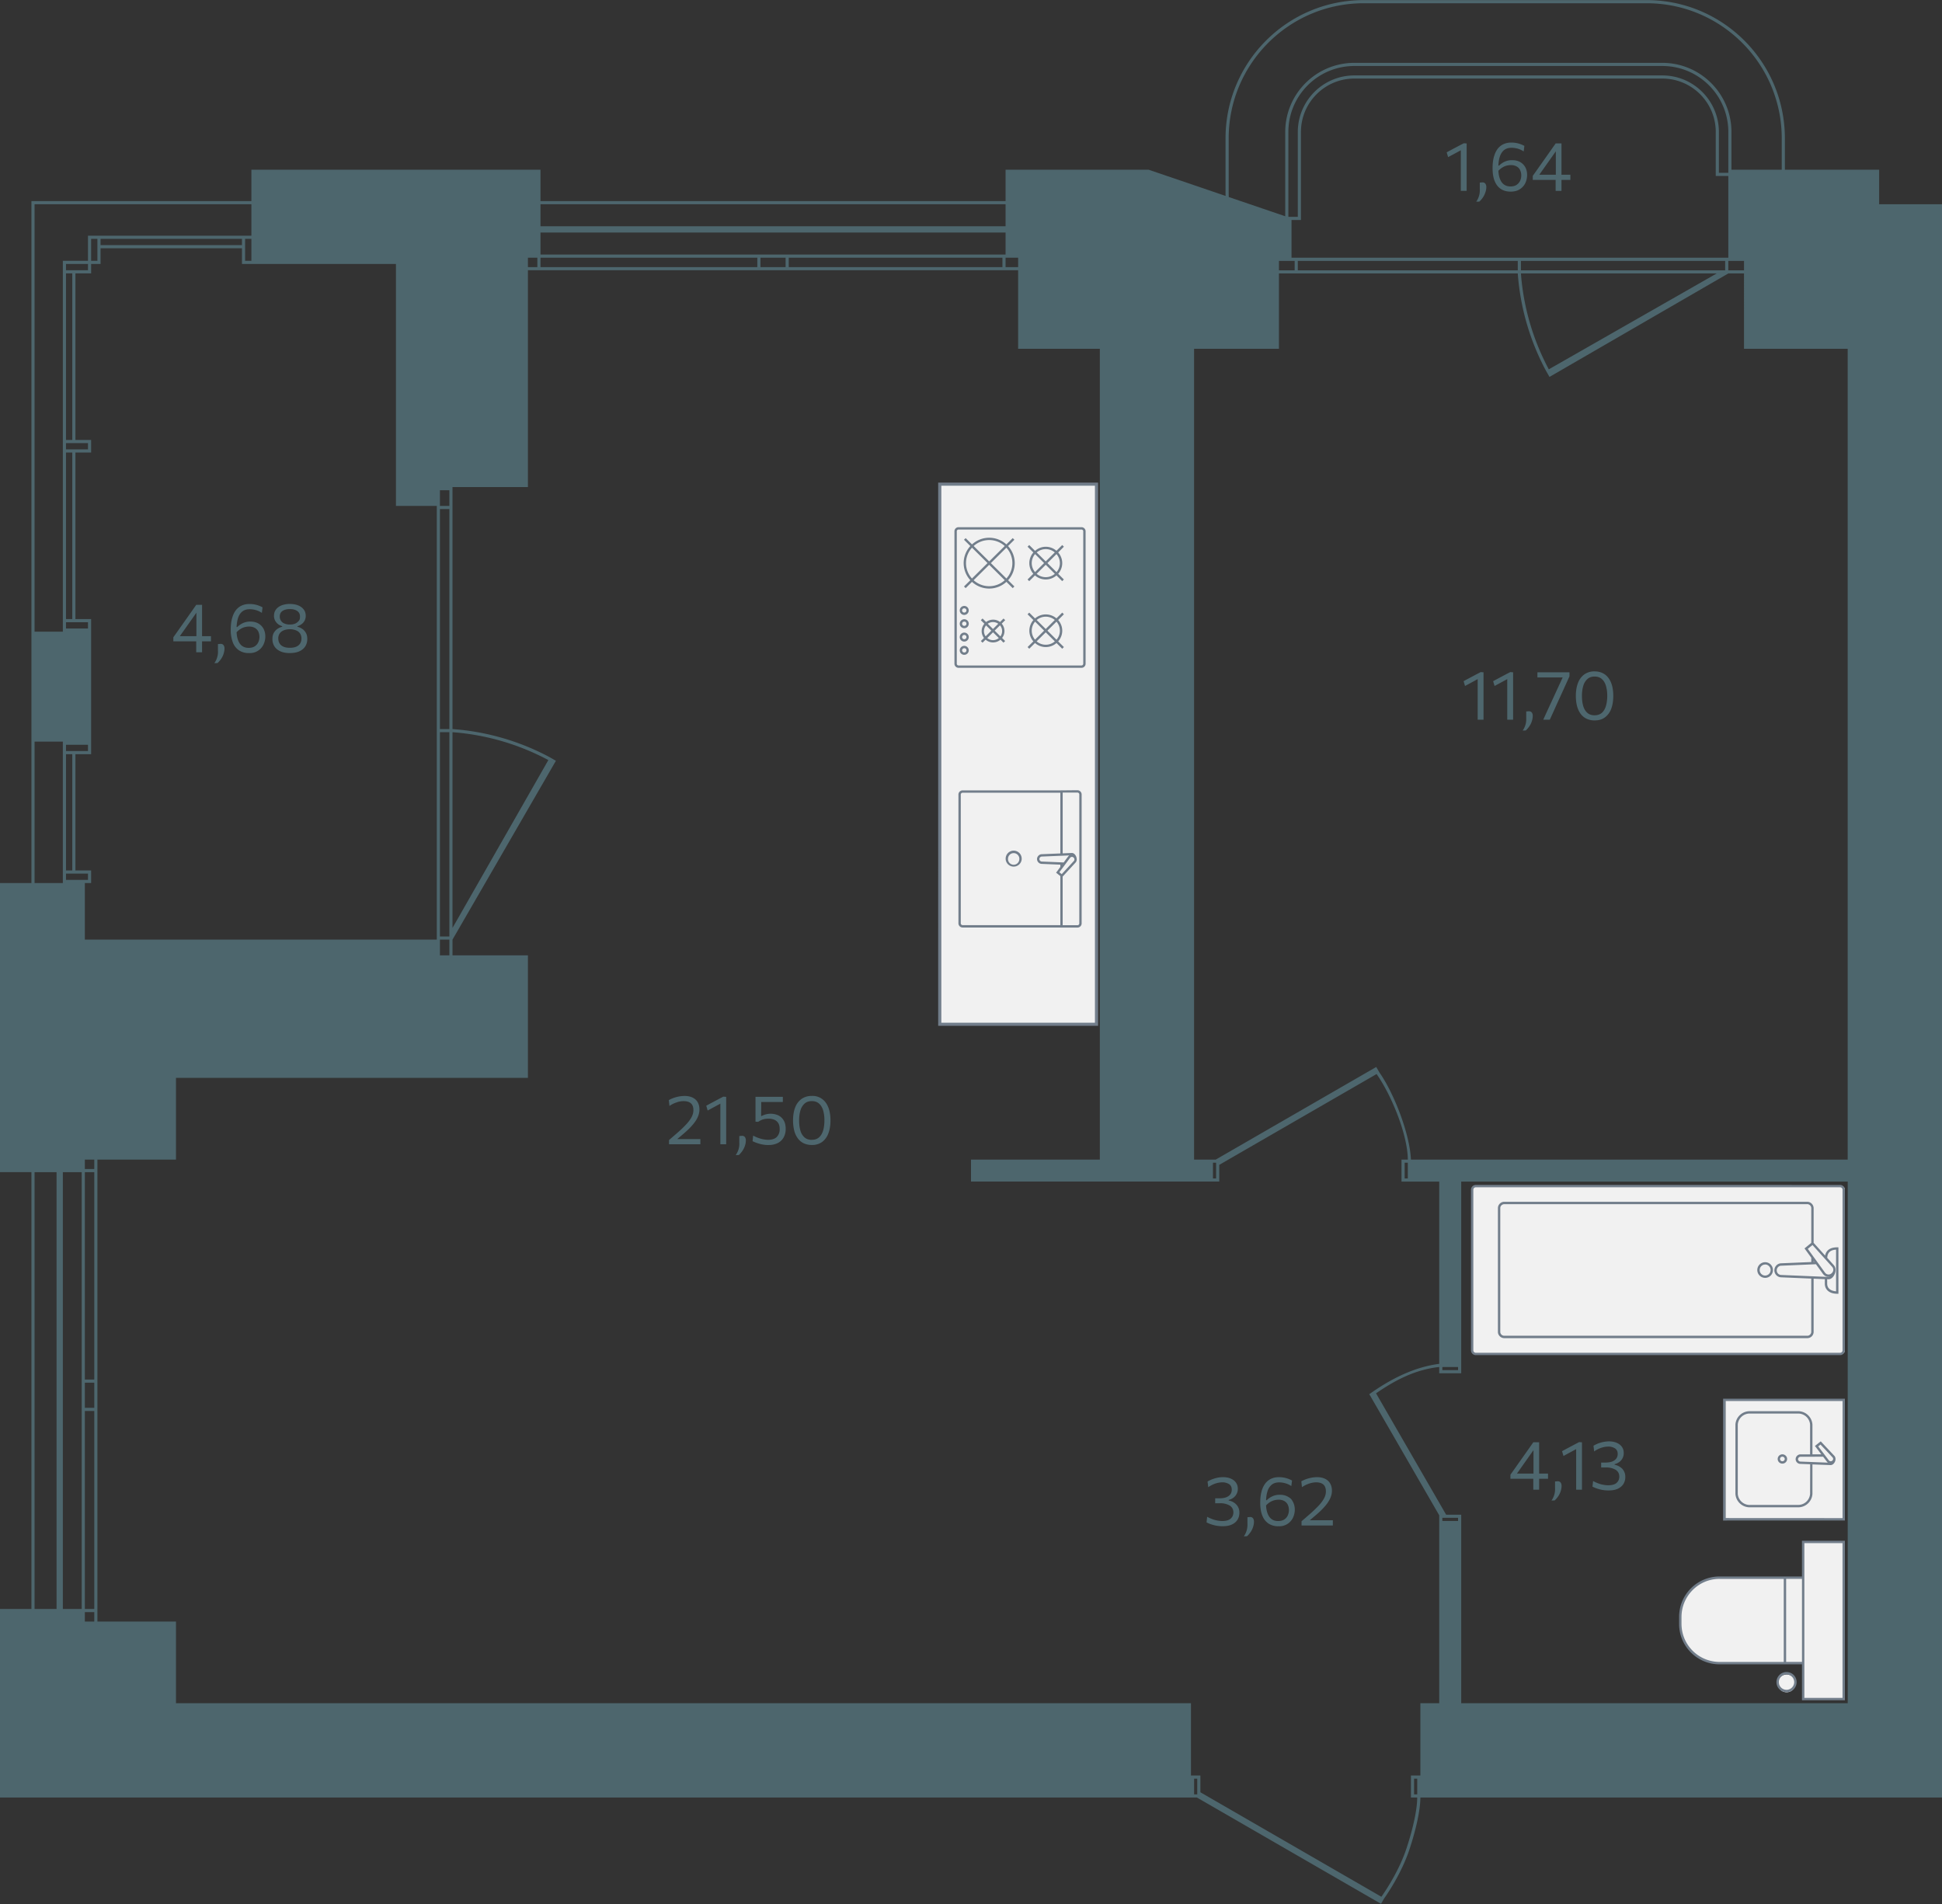
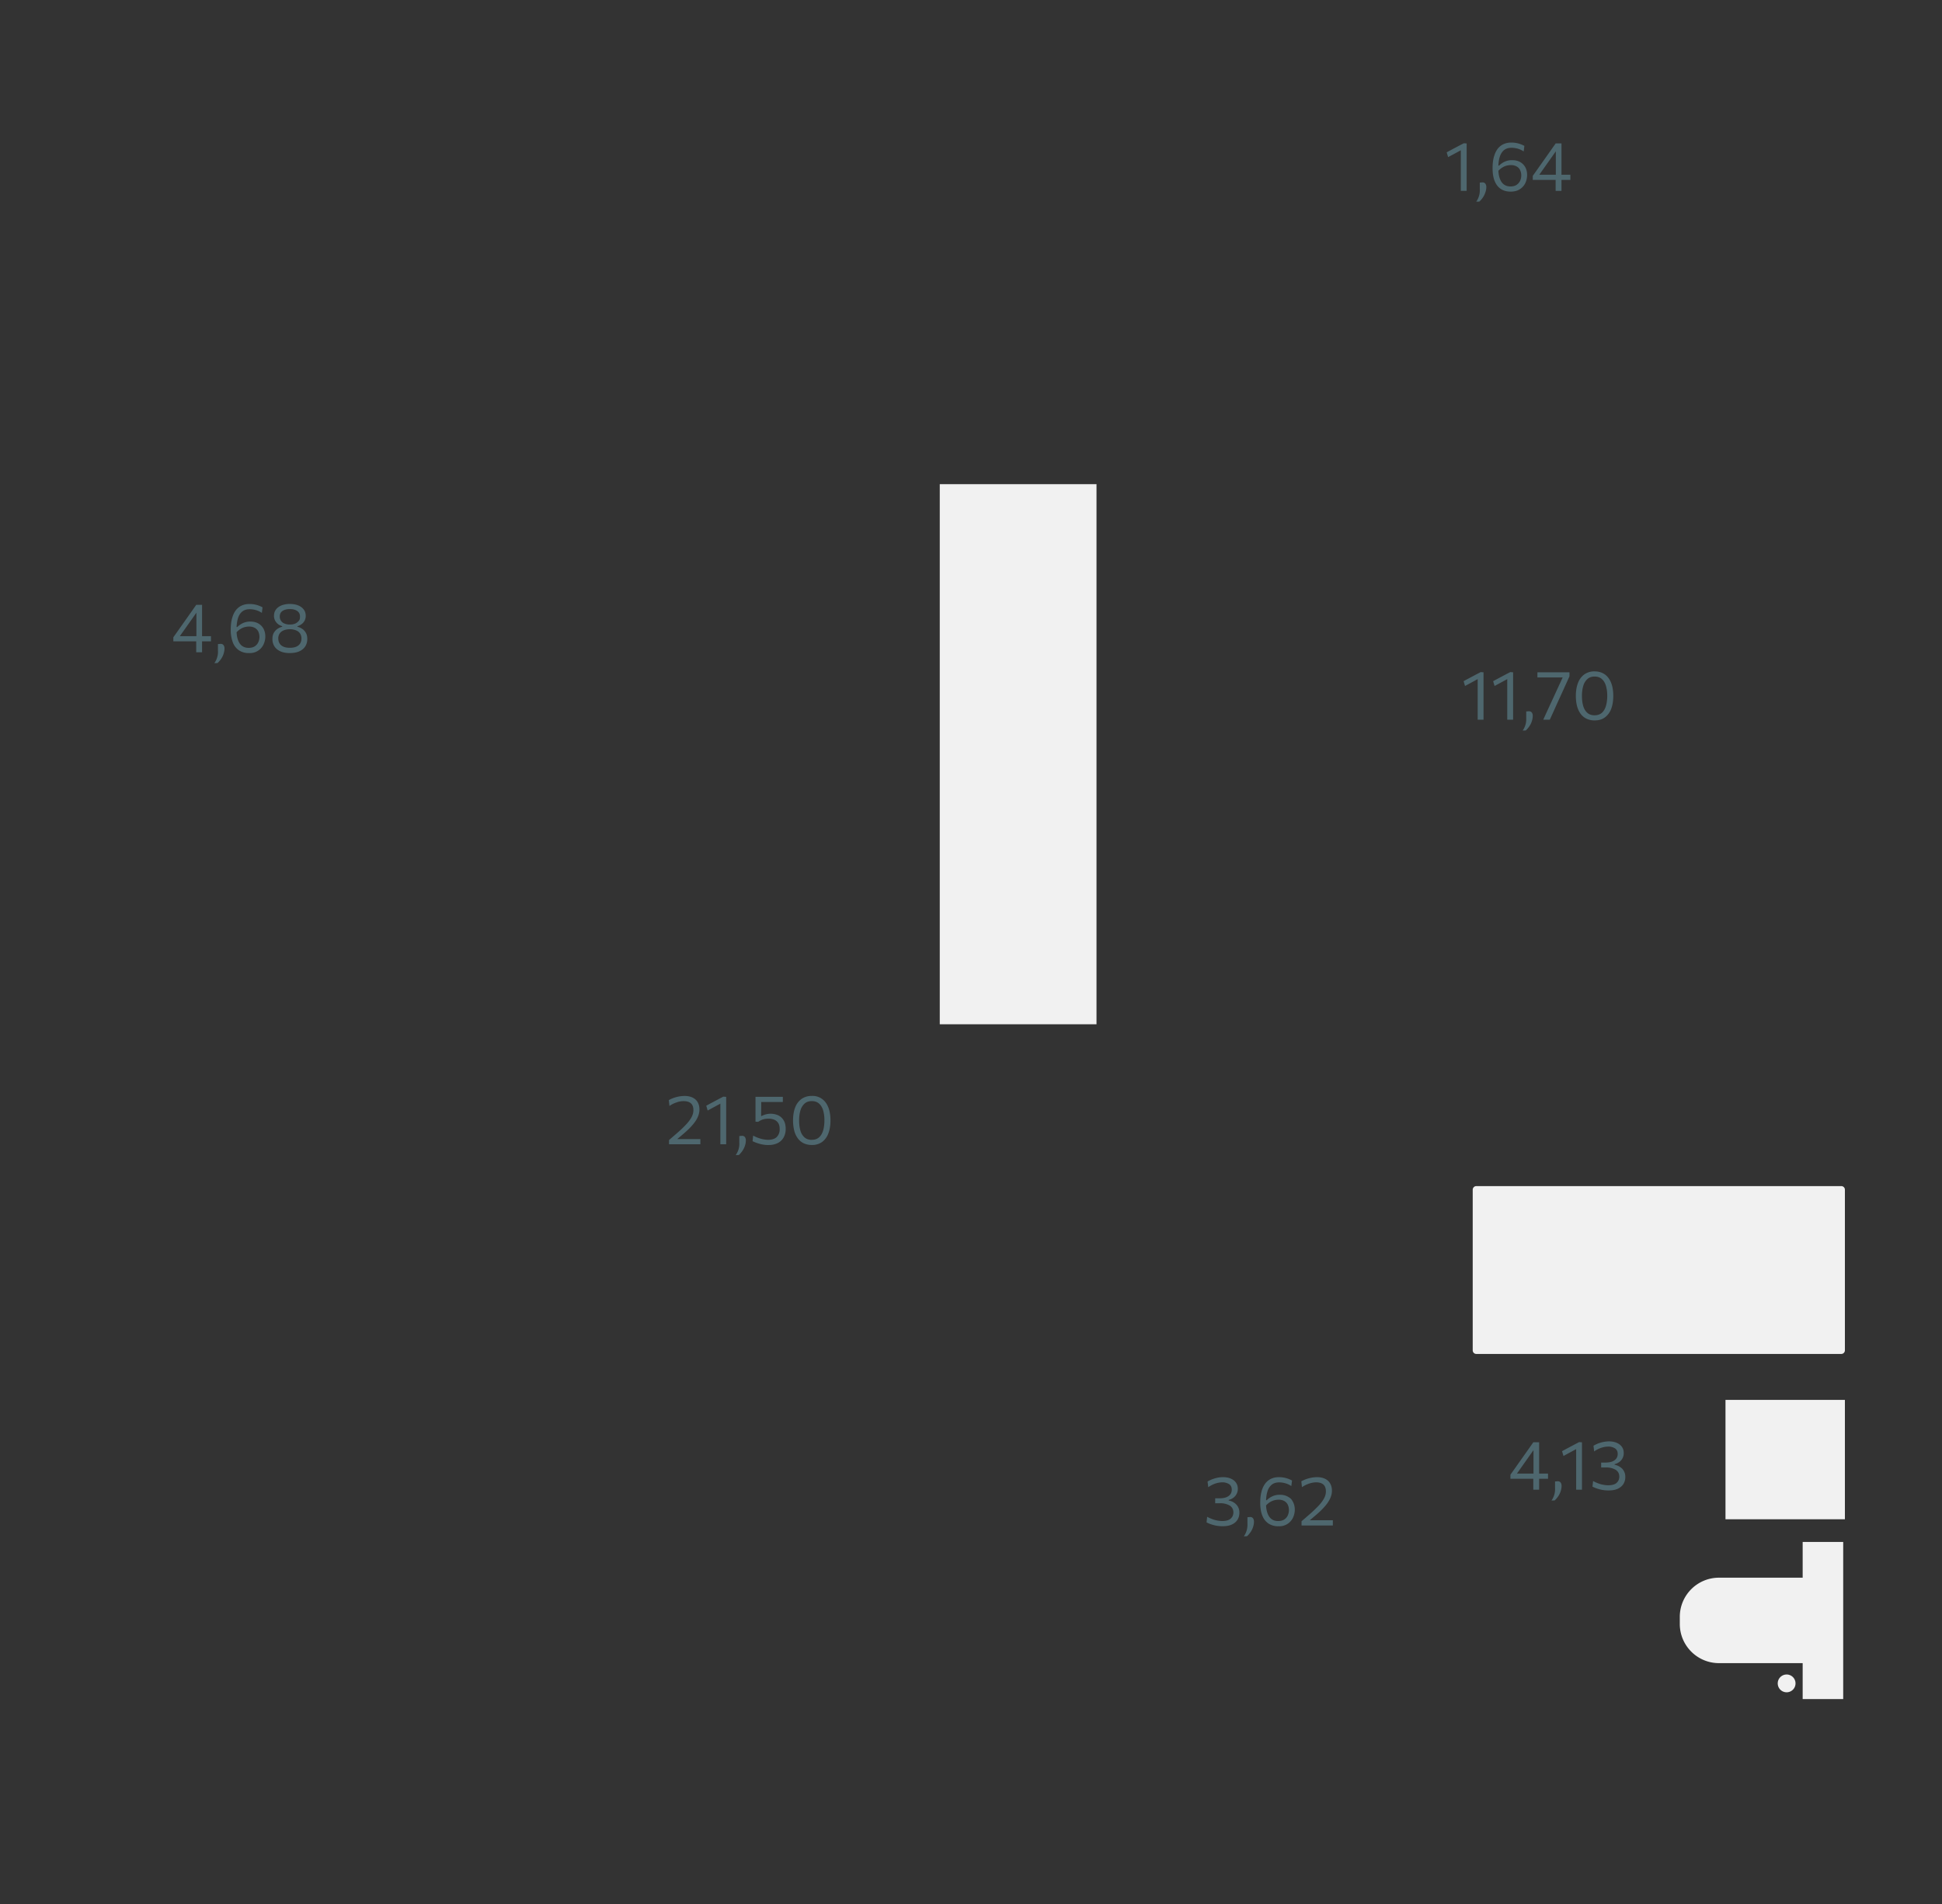
<svg xmlns="http://www.w3.org/2000/svg" width="618" height="606" viewBox="0 0 618 606">
  <rect x="0" y="0" width="618" height="606" fill="#333333" stroke="none" />
-   <path id="walls" fill="#4d666d" fill-rule="evenodd" d="M440.48 604.11c2.45-3.47 5.99-9.39 8.03-15.53 2.04-6.15 3.49-12.49 3.49-16.58h166V65h-20V54h-30v-9.97c0-24.301-19.699-44-44-44h-90c-24.301 0-44 19.699-44 44v17c0 .44 0 .89.02 1.32L365.5 54H320v10H172V54H80v10H10v217H0v92h10v139H0v60h380.89l58.59 33.83zM391.03 62.7q-.03-.834-.03-1.67v-17c0-23.748 19.252-43 43-43h90c23.748 0 43 19.252 43 43V54h-16V42c0-12.15-9.85-22-22-22h-98c-12.15 0-22 9.85-22 22v26.82zM407 82h4V70h3V42c0-9.389 7.611-17 17-17h98c9.389 0 17 7.611 17 17v14h4v26h5v.01H407zM11 65h69v10H28v8h-8v118h-9zm161 0h148v7H172zm0 9h148v7H172zM29 76h2v7h-2zm3 0h45v2H32zm46 0h2v7h-2zM27 281h2v-4h-5v-37h5v-43h-5v-53h5v-4h-5V87h5v-3h3v-5h45v5h49v77h13v138H27zM168 82h3v3h-3zm4 0h69v3h-69zm70 0h8v3h-8zm9 0h68v3h-68zm69 0h4v3h-4zm87 1.02h5v3h-5zm6 0h70v3h-70zm71 0h65v3h-65zm66 0h5v3h-5zM21 84h7v2h-7zm361 486.33V565h-3v-23H56v-26H31V369h25v-26h112v-39h-24v-5l32.91-56.91L175 241l-.9-.48A77.4 77.4 0 0 0 144 232v-77h24V86h156v25h26v258h-41v7h79v-5.32l50.07-28.9c4.77 6.78 9.88 19.31 9.94 27.22H446v7h12v58c-7.84 1-15.35 4.71-22.28 9.68l.28.41 22 38.1V542h-6v23h-3v7h2c0 3.92-1.41 10.14-3.44 16.27-2.03 6.12-5.61 11.98-7.96 15.32zM21 87h2v53h-2zm359 24h27V87.02h76a77.4 77.4 0 0 0 9 31.01l1.09 1.91 56.9-32.92h5V111h33v258H449c-.35-8.11-5.33-21.03-10.04-27.74l-1-1.73L386.89 369h-6.9V111zm112.87 6.53A77 77 0 0 1 484 87.02h62.3zM21 141h7v2h-7zm0 3h2v53h-2zm119 12h3v5h-3zm0 6h3v70h-3zM21 198h7v2h-7zm119 35h3v65h-3zm4 0a76.9 76.9 0 0 1 30.5 8.87L144 295.28zm-133 3h9v45h-9zm10 1h7v2h-7zm0 3h2v37h-2zm0 38h7v2h-7zm119 21h3v5h-3zM27 372v-3h3v3zm359-2h1v5h-1zm61 0h1v5h-1zm-436 3h7v139h-7zm9 0h6v139h-6zm7 66v-66h3v66zm438 43h-4.8l-22.3-38.62c6.46-4.46 12.8-7.59 20.1-8.38v2h7v-61h123v166H465zm-6-47h5v1h-5zM27 448v-8h3v8zm0 1h3v63h-3v1h3v3h-3zm432 34h5v1h-5zm-79 83h1v5h-1zm70 0h1v5h-1zm97-524c0-9.941-8.059-18-18-18h-98c-9.941 0-18 8.059-18 18v27h-3V42c0-11.598 9.402-21 21-21h98c11.598 0 21 9.402 21 21v13h-3z" />
  <path id="footage" fill="#4e676e" d="M62.44 207.57v-4.2l.06-.33v-9.64l1.42-.44-1.23 1.75-1.2 1.7-2.64 3.74q-1.053 1.478-2.1 2.96l-.06-.67h10.44v1.65H55.16v-1.3a199 199 0 0 0 2.17-3.06l1.07-1.51 1.94-2.75 1.06-1.5 1.05-1.5h1.85v15.1zm5.78 3.45a6.22 6.22 0 0 0 1.14-3.97v-2.1l.92-.07c.4.03.7.18.88.45.19.28.28.61.28 1 0 .46-.06.91-.18 1.36a6.4 6.4 0 0 1-1.22 2.42c-.26.34-.54.63-.82.88l-1 .04zm10.97-3.2a5.55 5.55 0 0 1-3.14-.87 5.3 5.3 0 0 1-1.95-2.51 11 11 0 0 1-.67-4.1c0-1.33.13-2.5.4-3.51s.65-1.87 1.16-2.56a5 5 0 0 1 1.88-1.55 5.9 5.9 0 0 1 2.53-.52 8.45 8.45 0 0 1 4.15 1.07l-.22 1.76a6.6 6.6 0 0 0-1.89-.88 7.3 7.3 0 0 0-1.94-.29c-.99 0-1.8.25-2.42.75s-1.08 1.22-1.37 2.2-.44 2.15-.44 3.58c0 1.28.14 2.35.44 3.2.3.86.73 1.5 1.3 1.93.58.43 1.28.64 2.12.64.8 0 1.45-.17 1.96-.5.5-.34.88-.78 1.12-1.32a4.16 4.16 0 0 0 0-3.35 2.7 2.7 0 0 0-1.09-1.17 3.7 3.7 0 0 0-1.9-.44 5.4 5.4 0 0 0-1.96.39c-.34.14-.68.33-1.03.58a7.3 7.3 0 0 0-1.04.94c-.13-.23-.2-.44-.24-.62a1.3 1.3 0 0 1 0-.53c.03-.18.11-.39.23-.62l.32.02a6.3 6.3 0 0 1 1.9-1.3 5.4 5.4 0 0 1 2.29-.44q1.455 0 2.52.6c.7.4 1.26.96 1.64 1.67s.58 1.53.58 2.46c0 .91-.2 1.77-.58 2.57a4.76 4.76 0 0 1-4.66 2.71zm13.06 0q-1.89 0-3.12-.6c-.82-.4-1.44-.93-1.84-1.6s-.6-1.44-.6-2.27.16-1.52.5-2.06c.33-.53.74-.95 1.22-1.25s.95-.5 1.39-.59v-.19a3.9 3.9 0 0 1-1.27-.62c-.4-.3-.71-.67-.96-1.12a3.2 3.2 0 0 1-.38-1.57c0-.75.2-1.41.62-1.98.4-.56 1-1 1.75-1.31a7.1 7.1 0 0 1 2.7-.47c1.02 0 1.9.16 2.66.47s1.33.75 1.75 1.31.62 1.23.62 1.98a3.18 3.18 0 0 1-1.35 2.69c-.4.29-.82.5-1.27.62v.2c.45.09.91.28 1.4.58.48.3.89.72 1.22 1.26.34.54.5 1.23.5 2.05 0 .83-.2 1.59-.6 2.26s-1.01 1.21-1.83 1.6c-.82.4-1.85.6-3.1.6zm0-1.68q1.29 0 2.1-.39c.55-.25.94-.6 1.2-1.05s.38-.96.38-1.52c0-.66-.17-1.2-.49-1.65s-.76-.76-1.32-.97a5.2 5.2 0 0 0-1.89-.33c-.69 0-1.31.11-1.87.33-.56.21-1 .54-1.32.97a2.7 2.7 0 0 0-.48 1.65c0 .56.12 1.07.38 1.52s.65.8 1.19 1.05c.54.26 1.25.39 2.12.39m0-7.4q1.53 0 2.37-.72c.84-.72.84-1.1.84-1.84a2 2 0 0 0-.88-1.76c-.58-.4-1.36-.6-2.33-.6-.98 0-1.76.2-2.35.6s-.87 1-.87 1.77a2.33 2.33 0 0 0 1.47 2.22c.48.22 1.06.33 1.75.33m373.96 19.54-.45-1.52a352 352 0 0 1 5.43-2.88l-.06 1.74a417 417 0 0 1-4.92 2.67zm4.03 10.74v-14.27l.95-.88.91.07v15.08zm5.37-10.74-.45-1.52a352 352 0 0 1 5.43-2.88l-.05 1.74a418 418 0 0 1-4.93 2.67zm4.04 10.74v-14.27l.94-.88.92.07v15.08zm4.9 3.46a6.23 6.23 0 0 0 1.14-3.97v-2.12l.92-.06c.4.03.7.18.88.45.18.28.28.61.28 1.01a6.1 6.1 0 0 1-.68 2.64 7.4 7.4 0 0 1-1.55 2.02l-1 .03zm6.56-3.46a675 675 0 0 1 2.72-5.93l2.1-4.57q.79-1.671 1.54-3.36l.37.42h-8.59v-1.64h10.2v1.29q-1.22 2.678-2.43 5.36l-1.4 3.06q-1.2 2.691-2.43 5.37zm16.39.23a5.9 5.9 0 0 1-2.7-.58 5 5 0 0 1-1.88-1.63 7.5 7.5 0 0 1-1.09-2.48c-.23-.95-.35-1.98-.35-3.1 0-1.57.22-2.93.67-4.1a5.86 5.86 0 0 1 1.99-2.73 5.4 5.4 0 0 1 3.3-.98c1 0 1.87.2 2.61.57s1.36.9 1.86 1.6c.5.68.87 1.5 1.12 2.46.24.95.36 2 .36 3.16 0 1.6-.22 2.98-.67 4.15a5.85 5.85 0 0 1-2 2.7c-.87.65-1.95.96-3.22.96m-.04-1.64c.96 0 1.73-.27 2.32-.8s1.01-1.27 1.28-2.2.41-1.99.41-3.17a11 11 0 0 0-.43-3.25c-.29-.92-.73-1.63-1.32-2.14s-1.35-.76-2.27-.76c-.94 0-1.71.27-2.3.8a4.6 4.6 0 0 0-1.31 2.18c-.28.93-.42 1.98-.42 3.17 0 1.2.13 2.26.4 3.2.27.92.7 1.65 1.3 2.18.59.53 1.36.8 2.33.8zM460.83 50l-.45-1.53a349 349 0 0 1 5.44-2.88l-.06 1.75a441 441 0 0 1-4.93 2.66m4.04 10.73V46.47l.94-.88.92.06v15.08zm4.9 3.46a6.23 6.23 0 0 0 1.14-3.97V58.1l.92-.07c.4.03.7.18.88.46.18.27.28.6.28 1 0 .46-.06.9-.19 1.36a6.7 6.7 0 0 1-1.21 2.41 6.5 6.5 0 0 1-.83.89l-1 .03zm10.97-3.21c-1.24 0-2.29-.29-3.15-.86s-1.5-1.41-1.95-2.52-.66-2.47-.66-4.1c0-1.32.13-2.5.4-3.5s.65-1.87 1.16-2.56a5 5 0 0 1 1.87-1.55 5.9 5.9 0 0 1 2.54-.52 8.45 8.45 0 0 1 4.15 1.06l-.22 1.76a6.6 6.6 0 0 0-1.89-.88 7.3 7.3 0 0 0-1.94-.28c-1 0-1.8.24-2.42.74s-1.08 1.23-1.38 2.2-.44 2.16-.44 3.58c0 1.28.15 2.35.45 3.2.3.86.73 1.5 1.3 1.93s1.28.65 2.11.65c.8 0 1.46-.17 1.96-.51s.88-.78 1.12-1.31a4.13 4.13 0 0 0 .01-3.35 2.7 2.7 0 0 0-1.09-1.18 3.7 3.7 0 0 0-1.9-.44 5.4 5.4 0 0 0-1.97.39 5.95 5.95 0 0 0-2.06 1.52c-.13-.23-.2-.44-.25-.62a1.3 1.3 0 0 1 0-.53c.04-.18.12-.38.24-.62l.31.02a6.3 6.3 0 0 1 1.91-1.3 5.4 5.4 0 0 1 2.28-.43c.98 0 1.82.2 2.53.6.7.4 1.25.95 1.64 1.66s.57 1.54.57 2.47c0 .9-.19 1.76-.57 2.56-.39.8-.97 1.46-1.75 1.96-.77.5-1.74.76-2.91.76m14.31-.25v-4.19l.06-.34v-9.63l1.42-.44-1.23 1.75-1.2 1.7-2.63 3.73a612 612 0 0 0-2.1 2.97l-.07-.67h10.44v1.65h-11.97v-1.3a198 198 0 0 0 2.17-3.07l1.07-1.5 1.94-2.76 1.06-1.5 1.05-1.49h1.85v15.1h-1.86zM212.91 364.12v-1.34a503 503 0 0 0 2.7-2.34 37 37 0 0 0 2.72-2.6c.75-.8 1.33-1.57 1.73-2.32s.6-1.5.6-2.25c0-.95-.25-1.67-.77-2.15-.53-.48-1.31-.72-2.36-.72a6.2 6.2 0 0 0-2.2.4 8.7 8.7 0 0 0-2.29 1.13l-.2-1.86a10.7 10.7 0 0 1 5-1.32c1.01 0 1.87.18 2.58.53.7.34 1.25.84 1.61 1.49.37.64.55 1.4.55 2.3 0 .82-.19 1.65-.57 2.48s-.95 1.66-1.7 2.52c-.75.87-1.68 1.77-2.78 2.7l-2.45 2.08-.28-.38h8.08v1.65zm12.29-10.74-.45-1.52a371 371 0 0 1 5.43-2.89l-.05 1.75-2.46 1.33-2.47 1.34zm4.04 10.74v-14.27l.94-.88.91.07v15.08h-1.86zm4.89 3.45a6.23 6.23 0 0 0 1.14-3.97v-2.1l.93-.07c.4.02.7.18.88.45.18.28.27.61.27 1 0 .46-.06.91-.18 1.36s-.29.88-.5 1.29a7.3 7.3 0 0 1-1.54 2.01l-1 .04zm10.4-3.2c-.926 0-1.847-.124-2.74-.37a12 12 0 0 1-2.3-.86l.18-1.78c.767.421 1.579.757 2.42 1 .75.21 1.522.327 2.3.35 1.25 0 2.2-.3 2.8-.9a3.4 3.4 0 0 0 .92-2.54c0-.8-.15-1.44-.47-1.92s-.74-.83-1.28-1.05a4.8 4.8 0 0 0-1.8-.32c-.57 0-1.12.07-1.64.2-.52.15-1.07.42-1.66.82l-.84-.07v-7.9h8.7v1.65h-7.54l.66-.64v2.04l-.03 2.03v1.01h.2a6 6 0 0 1 5.25-.2c.719.346 1.318.9 1.72 1.59.43.7.65 1.6.65 2.7a5.6 5.6 0 0 1-.63 2.7 4.34 4.34 0 0 1-1.84 1.8 6.4 6.4 0 0 1-3.02.65zm13.85-.02a5.9 5.9 0 0 1-2.7-.58 5 5 0 0 1-1.87-1.63 7.1 7.1 0 0 1-1.09-2.48 13.2 13.2 0 0 1-.35-3.1c0-1.57.22-2.94.66-4.1a5.86 5.86 0 0 1 2-2.73 5.4 5.4 0 0 1 3.29-.98 5.11 5.11 0 0 1 4.48 2.16c.5.69.86 1.51 1.11 2.46.25.96.37 2.01.37 3.17 0 1.6-.23 2.97-.68 4.14a5.85 5.85 0 0 1-1.99 2.72 5.4 5.4 0 0 1-3.23.95m-.04-1.64c.96 0 1.73-.27 2.32-.8s1.02-1.27 1.29-2.2.4-1.99.4-3.17a11 11 0 0 0-.42-3.25c-.29-.92-.73-1.63-1.32-2.14s-1.35-.76-2.27-.76c-.95 0-1.72.27-2.31.8a4.6 4.6 0 0 0-1.31 2.18c-.28.92-.42 1.98-.42 3.17 0 1.2.14 2.26.4 3.2s.71 1.65 1.3 2.18c.6.53 1.37.8 2.34.8zm130.72 122.96a10.6 10.6 0 0 1-2.78-.35 10.7 10.7 0 0 1-2.32-.87l.19-1.78c.767.422 1.579.757 2.42 1 .76.209 1.542.327 2.33.35 1.27 0 2.18-.26 2.75-.78.56-.51.85-1.17.85-1.96 0-.95-.39-1.68-1.16-2.18a5.9 5.9 0 0 0-3.22-.74h-1.41v-1.57h1.32c.93 0 1.69-.12 2.27-.36s1-.57 1.28-.98.4-.87.4-1.4c0-.8-.28-1.39-.85-1.77a3.9 3.9 0 0 0-2.2-.57c-.34 0-.7.04-1.07.1a7.9 7.9 0 0 0-2.26.78 9 9 0 0 0-1.1.66l-.22-1.81a10.7 10.7 0 0 1 3.57-1.28c.44-.07.88-.1 1.32-.1.94 0 1.77.14 2.48.45.71.3 1.27.72 1.66 1.28.4.55.6 1.2.6 1.96a3.47 3.47 0 0 1-1.46 2.89 3.9 3.9 0 0 1-1.45.66v.19a4.4 4.4 0 0 1 2.3 1.15 3.64 3.64 0 0 1 1.11 2.77c0 .8-.2 1.52-.58 2.16-.4.65-.98 1.16-1.77 1.54s-1.8.56-3 .56m6.77 3.21a6.33 6.33 0 0 0 1.14-3.97v-2.1l.92-.08c.4.03.7.19.88.46.19.28.28.61.28 1 0 .46-.06.91-.18 1.36a6.4 6.4 0 0 1-1.22 2.42c-.26.34-.54.63-.82.88l-1 .04zm10.98-3.2a5.54 5.54 0 0 1-3.15-.87 5.3 5.3 0 0 1-1.95-2.52c-.45-1.1-.67-2.47-.67-4.09 0-1.33.13-2.5.4-3.51.216-.921.61-1.79 1.16-2.56.52-.68 1.14-1.2 1.88-1.55s1.58-.52 2.53-.52a8.5 8.5 0 0 1 4.15 1.07l-.22 1.76a6.5 6.5 0 0 0-1.89-.88 7.4 7.4 0 0 0-1.94-.29c-.99 0-1.8.25-2.42.75a4.3 4.3 0 0 0-1.37 2.2c-.3.96-.44 2.15-.44 3.58 0 1.28.14 2.35.44 3.2.3.86.73 1.5 1.3 1.93s1.28.64 2.12.64c.8 0 1.45-.17 1.96-.5.5-.34.88-.78 1.12-1.32a4.16 4.16 0 0 0 0-3.35 2.7 2.7 0 0 0-1.09-1.18 3.7 3.7 0 0 0-1.9-.44 5.4 5.4 0 0 0-1.96.4 5.5 5.5 0 0 0-1.03.58 7.3 7.3 0 0 0-1.04.94c-.13-.24-.2-.44-.24-.62s-.04-.36 0-.54.11-.38.23-.61l.32.02a6.2 6.2 0 0 1 1.9-1.3 5.6 5.6 0 0 1 2.29-.44q1.455 0 2.52.6c1.065.6 1.26.96 1.64 1.67s.58 1.53.58 2.46c0 .91-.2 1.77-.58 2.57a4.76 4.76 0 0 1-4.66 2.71zm7.38-.25v-1.34q1.353-1.165 2.7-2.34c1.06-.93 1.96-1.8 2.72-2.6s1.32-1.57 1.73-2.32.6-1.5.6-2.25c0-.95-.26-1.67-.78-2.15s-1.3-.72-2.35-.72a7.1 7.1 0 0 0-2.21.4 8.8 8.8 0 0 0-2.28 1.13l-.2-1.86a10.7 10.7 0 0 1 5-1.32c1 0 1.87.18 2.57.53.71.34 1.25.84 1.61 1.49.37.64.56 1.4.56 2.3 0 .82-.2 1.65-.58 2.48a10.8 10.8 0 0 1-1.7 2.52c-.75.87-1.67 1.77-2.77 2.7l-2.46 2.09-.27-.4h8.07v1.66zm73.75-11.38v-4.2l.06-.33v-9.64l1.41-.44a219 219 0 0 1-2.43 3.46l-2.63 3.73-1.04 1.48-1.06 1.49-.06-.68h10.44v1.65h-11.97v-1.3a199 199 0 0 0 2.17-3.06l1.07-1.51 1.94-2.75 1.06-1.5 1.05-1.5h1.85v15.1zm5.78 3.45a6.2 6.2 0 0 0 1.14-3.97v-2.1l.92-.07c.4.02.7.18.88.45.19.28.28.61.28 1 0 .46-.06.91-.18 1.36a6.4 6.4 0 0 1-1.22 2.42c-.26.34-.54.63-.82.88zm3.82-14.19-.45-1.52a372 372 0 0 1 5.44-2.89l-.06 1.75c-.82.45-1.64.9-2.46 1.33l-2.47 1.34zm4.04 10.74v-14.27l.95-.88.9.07v15.08zm10.3.24a10.6 10.6 0 0 1-2.78-.35 10.3 10.3 0 0 1-2.33-.87l.2-1.78c.764.421 1.572.756 2.41 1 .759.213 1.542.33 2.33.35 1.27 0 2.19-.26 2.75-.77s.85-1.18.85-1.97c0-.95-.39-1.68-1.15-2.18a5.9 5.9 0 0 0-3.23-.74h-1.4v-1.57h1.31c.94 0 1.7-.12 2.27-.36.58-.24 1-.57 1.28-.98s.41-.87.41-1.4c0-.8-.28-1.38-.86-1.77a3.9 3.9 0 0 0-2.2-.57c-.34 0-.7.04-1.07.1a8.4 8.4 0 0 0-3.36 1.44l-.22-1.81a10 10 0 0 1 4.9-1.39c.94 0 1.76.15 2.47.45s1.27.73 1.67 1.28c.4.56.59 1.21.59 1.97a3.46 3.46 0 0 1-1.45 2.89c-.44.31-.93.54-1.46.66v.19c.862.162 1.661.56 2.31 1.15a3.68 3.68 0 0 1 1.1 2.76c0 .8-.19 1.53-.58 2.17s-.98 1.16-1.77 1.54c-.79.37-1.79.56-2.99.56" />
  <g id="furniture">
    <path fill="#f1f1f1" d="M348.94 325.94h-49.88V154.07h49.88zM587.1 429.69v-51.1c0-.63-.5-1.15-1.15-1.15H469.81c-.64 0-1.15.52-1.15 1.16v51.09c0 .64.5 1.16 1.15 1.16h116.14c.64 0 1.15-.52 1.15-1.16m-38 53.77v-37.99h38v37.99zm22.26 51.84a2.83 2.83 0 1 1-5.618.682 2.83 2.83 0 0 1 5.618-.682m2.3-6.06h-26.6c-6.887.017-12.483-5.553-12.5-12.44v-2.22c-.033-6.887 5.523-12.497 12.41-12.53h26.69v-11.38h12.9v50h-12.9z" />
-     <path fill="#727e8b" d="M349.44 326.44h-50.88V153.57h50.88zm-49.88-1h48.88V154.57h-48.88zm45.91-114.23v-42.15c0-.72-.59-1.3-1.3-1.3h-39.14c-.72 0-1.3.58-1.3 1.3v42.15c0 .72.6 1.3 1.3 1.3h39.14c.72 0 1.3-.58 1.3-1.3m-.75 0c0 .3-.25.55-.55.55h-39.14a.55.55 0 0 1-.55-.55v-42.15c0-.3.25-.55.55-.55h39.14c.3 0 .55.25.55.55zm-21.8-32c0-2.1-.8-4-2.13-5.45l2.02-2-.53-.53-2.02 2.01a8.11 8.11 0 0 0-10.94 0l-2.02-2-.53.52 2.02 2a8.01 8.01 0 0 0 0 10.87l-2.02 2 .53.52 2.01-1.99a8.11 8.11 0 0 0 10.96 0l2.01 2 .53-.54-2-1.99a8.05 8.05 0 0 0 2.11-5.43zm-13.08 5.42 4.95-4.9 4.95 4.9a7.37 7.37 0 0 1-9.9 0m-.52-10.35 4.94 4.9-4.95 4.91a7.25 7.25 0 0 1 .01-9.8zm10.41-.53-4.94 4.9-4.94-4.9a7.38 7.38 0 0 1 9.88 0m.53.53a7.29 7.29 0 0 1 .01 9.81l-4.95-4.9 4.94-4.9zm-8.12 23.1 1.12 1.1a3.6 3.6 0 0 0-.13 4.53l-.99.98.53.53.97-.97a3.64 3.64 0 0 0 4.74.01l.96.95.53-.53-.97-.97a3.6 3.6 0 0 0-.13-4.56l1.11-1.1-.53-.53-1.13 1.12-.19-.16c-1.3-.86-3-.77-4.22.16l-1.13-1.13-.53.53v.03zm5.54 1.1-1.68 1.67-1.67-1.66c1-.711 2.34-.711 3.34 0h.01zm.68 4.02-1.83-1.82 1.7-1.69a2.85 2.85 0 0 1 .13 3.51m-4.19.54 1.84-1.83 1.84 1.83a2.87 2.87 0 0 1-3.68 0m-.38-4.03 1.68 1.67-1.8 1.8s-.06-.04-.07-.07a2.85 2.85 0 0 1 .2-3.4zm24.77-14.6-1.82-1.82a5.1 5.1 0 0 0 0-6.79l1.82-1.83-.53-.53-1.84 1.83a5.13 5.13 0 0 0-6.8.02l-1.86-1.85-.53.53 1.84 1.84a5.13 5.13 0 0 0-.01 6.77L327 184.4l.53.53 1.83-1.82a5.2 5.2 0 0 0 6.84.01l1.82 1.81.53-.53h.01zm-8.66-1.83 2.88-2.86 2.9 2.88a4.45 4.45 0 0 1-5.78 0zm-.5-6.25 2.86 2.85-2.88 2.86a4.4 4.4 0 0 1 .01-5.71zm6.26-.54-2.88 2.86-2.87-2.85a4.45 4.45 0 0 1 5.74-.02h.01zm.55 6.27-2.89-2.88 2.88-2.86a4.37 4.37 0 0 1 .02 5.74zm2.35 23.84-1.82-1.8c.8-.92 1.3-2.1 1.3-3.4s-.5-2.49-1.3-3.4l1.82-1.83-.53-.53-1.84 1.83a5.22 5.22 0 0 0-6.81.02l-1.85-1.84-.53.53 1.85 1.84a5.13 5.13 0 0 0-.01 6.77l-1.83 1.82.53.53 1.83-1.82a5.2 5.2 0 0 0 6.84.01l1.82 1.81.53-.53zm-8.66-1.82 2.88-2.86 2.9 2.88a4.45 4.45 0 0 1-5.78 0zm-.5-6.25 2.86 2.85-2.88 2.86a4.4 4.4 0 0 1 .01-5.71zm6.26-.54-2.88 2.86-2.87-2.85a4.45 4.45 0 0 1 5.74-.02h.01zm.55 6.27-2.89-2.88 2.88-2.86a4.37 4.37 0 0 1 .02 5.74zm-29.36-10.74a1.43 1.43 0 1 0 0 2.86 1.43 1.43 0 0 0 0-2.86m0 .75c.38 0 .7.3.7.68s-.32.68-.7.68-.69-.3-.69-.68.3-.68.7-.68zm-1.43 4.91c0 .8.64 1.43 1.44 1.43a1.43 1.43 0 1 0 0-2.86c-.79 0-1.44.64-1.44 1.43m.75 0c0-.37.3-.68.7-.68s.68.3.68.68-.3.68-.69.68-.69-.3-.69-.68m-.75 4.25c0 .8.64 1.43 1.44 1.43a1.43 1.43 0 1 0 0-2.86c-.79 0-1.44.64-1.44 1.43m.75 0c0-.37.3-.68.7-.68s.68.3.68.68-.3.68-.69.68-.69-.3-.69-.68m-.75 4.22c0 .8.64 1.43 1.44 1.43a1.43 1.43 0 1 0 0-2.86c-.79 0-1.44.64-1.44 1.43m.75 0c0-.38.3-.68.7-.68s.68.3.68.68-.3.68-.69.68-.69-.3-.69-.68m18.96 66.37v-.17a2.55 2.55 0 0 0-2.54-2.46h-.1a2.56 2.56 0 0 0-2.46 2.63v.1a2.56 2.56 0 0 0 5.11-.11zm-.75 0c0 .5-.17.95-.5 1.3s-.78.54-1.26.55h-.04c-.47 0-.91-.18-1.25-.5a1.77 1.77 0 0 1-.55-1.26v-.1a1.802 1.802 0 0 1 3.6-.143zm19.83 20.47V252.8a1.36 1.36 0 0 0-1.34-1.34l-5.44.05h-31.1c-.73 0-1.33.6-1.33 1.34v40.95a1.34 1.34 0 0 0 1.33 1.35h31.1v.02h5.44c.74 0 1.34-.599 1.341-1.339zm-6.78-15.97-.31-.25.3-.42.76-1 2.37-3.2a.74.74 0 0 1 1.041-.106l.019.016a.8.8 0 0 1 .28.46v.03a.7.7 0 0 1-.14.6l-3.57 3.88-.31.34zm.75-5.52 2.08-.09q-.165.12-.3.27l-1.46 1.96h-.32l-.75-.04-5.85-.24a.8.8 0 0 1-.82-.779v-.021a.81.81 0 0 1 .8-.79l5.87-.24zm-.75-.72-5.88.24c-.82 0-1.52.7-1.54 1.53 0 .86.7 1.56 1.55 1.56l5.87.24v.73l-1.35 1.82 1.35 1.08v15.62h-31.1a.6.6 0 0 1-.58-.6v-40.94c0-.33.26-.6.59-.6h31.09zm6.03 22.23a.6.6 0 0 1-.16.43.6.6 0 0 1-.43.18h-4.7v-15.48l4.16-4.52c.29-.38.37-.83.29-1.25-.08-.75-.67-1.74-1.53-1.74l-2.91.12v-19.34h4.69c.16 0 .3.06.42.17.109.112.17.263.17.42zM550.4 483.85h36.7V445.1h-38.75v38.78zm-1.3-.78v-37.23h37.25v37.25zm35.01-18.82c0-.35-.12-.69-.35-.96l-4.35-4.63-1.85 1.47 2.03 2.66h-2.82v-9.43a4.55 4.55 0 0 0-4.73-4.29h-15.1a4.53 4.53 0 0 0-4.68 4.27v22.02a4.55 4.55 0 0 0 4.7 4.29h15.1a4.54 4.54 0 0 0 4.71-4.27V466l5.77.22c.88 0 1.57-1.02 1.57-1.87zm-2.4 1.19-8.7-.34a.8.8 0 0 1-.83-.76c0-.42.37-.77.81-.77l7.18-.02 1.25 1.64.28.26v-.01zm1.64-1.12a.78.78 0 0 1-.27.5.77.77 0 0 1-1.08-.1l-3.39-4.45.73-.58 3.86 4.11c.11.14.17.34.16.53v-.01zm-30.34 11.02v-21.98a3.78 3.78 0 0 1 3.92-3.54h15.13a3.79 3.79 0 0 1 3.96 3.56v9.42h-3.04c-.85 0-1.54.68-1.56 1.53.02.86.72 1.53 1.57 1.51l3.05.12-.02 9.39a3.8 3.8 0 0 1-3.95 3.54l-15.12.01a3.81 3.81 0 0 1-3.94-3.56m14.2-9.59c.82 0 1.5-.66 1.5-1.48s-.68-1.48-1.5-1.48-1.5.66-1.5 1.48.66 1.48 1.5 1.48m0-.75c-.43 0-.76-.33-.76-.73s.34-.73.75-.73.75.33.75.73-.34.73-.75.73zm6.23 76.05v-11.43h-26.22c-7.097.017-12.863-5.723-12.88-12.82v-2.22c-.033-7.097 5.693-12.877 12.79-12.91h26.31v-11.38h13.66v50.76zm.76-50v49.24h12.14v-49.24zm-5.8 11.38v26.42h5.04v-26.42zm-21.18 0c-3.24 0-6.28 1.26-8.57 3.56s-3.55 5.35-3.55 8.58v2.14c0 3.25 1.26 6.29 3.55 8.59a12.2 12.2 0 0 0 8.57 3.56h20.42v-26.42h-20.42zm21.31 36.06a3.21 3.21 0 0 1 0-6.42 3.21 3.21 0 0 1 0 6.42m2.43-3.21a2.44 2.44 0 1 0-4.88 0 2.45 2.45 0 0 0 2.44 2.45c1.34 0 2.44-1.1 2.44-2.44zm14.62-158.21H469.63c-.84 0-1.52.69-1.52 1.53v51.09c0 .84.68 1.53 1.52 1.53h115.95c.84 0 1.52-.7 1.52-1.53v-51.1c0-.83-.68-1.52-1.52-1.52m0 .75c.43 0 .77.35.77.78v51.09c0 .43-.35.78-.77.78H469.63a.77.77 0 0 1-.77-.77v-51.11c0-.42.35-.77.77-.77zm-9.07 5.17c-.39-.37-.9-.57-1.44-.56h-96.31a2 2 0 0 0-1.44.55c-.4.37-.62.88-.64 1.42v39.44c0 .55.25 1.06.64 1.43s.9.57 1.44.55h96.32a2 2 0 0 0 2.069-1.928V406.9l3.56.15v1.4c0 2 1.51 3.25 3.95 3.25h.38v-14.78h-.38c-2.63 0-3.58 1.27-3.86 2.62l-3.65-4.05v-11.08a2.1 2.1 0 0 0-.64-1.42v-.01.01zm6.47 20.07a1.39 1.39 0 0 1 .26 1.66 1.5 1.5 0 0 1-.37.46l-.02.02c-.27.25-.63.38-1 .37a1.43 1.43 0 0 1-.97-.45l-.09-.11-5.5-7.6 1.5-1.22 6.2 6.88v-.01zm-5.6-1.5h-.22v-.3l.21.3zm4.82 4.72c-.1.04-.2.07-.3.07l-15-.63c-.4 0-.79-.15-1.06-.42a1.49 1.49 0 0 1 0-2.1 1.4 1.4 0 0 1 1.04-.43l11.01-.47 2.28 3.15.14.16c.5.54 1.21.77 1.88.67zm1.91-1.86v-.17a2.2 2.2 0 0 0-.59-1.71l-2.04-2.27c.08-1.67.98-2.51 2.81-2.61v13.26c-.98-.07-2.83-.47-2.83-2.47v-1.38l.42.02c1.25 0 2.14-1.54 2.23-2.67m-9.03-21.24a1.3 1.3 0 0 1 1.32 1.24v11.08l-2.15 1.77 2.15 2.96v1.37l-9.54.4c-.57 0-1.15.25-1.56.67a2.23 2.23 0 0 0 1.58 3.8l9.51.4v16.97c0 .33-.16.65-.4.88s-.57.36-.9.34h-96.35c-.34 0-.66-.11-.91-.34s-.4-.56-.4-.9v-39.4c0-.33.15-.65.4-.88s.57-.36.9-.34h96.35zm-11.6 19.2a2.501 2.501 0 0 0-4.26 1.76 2.5 2.5 0 0 0 2.5 2.5 2.47 2.47 0 0 0 2.48-2.46v-.05a2.5 2.5 0 0 0-.74-1.76h.02zm-1.76 0c.46 0 .9.19 1.23.53a1.75 1.75 0 0 1-1.23 2.99c-.96 0-1.74-.8-1.74-1.75 0-.97.78-1.75 1.74-1.75z" />
  </g>
</svg>